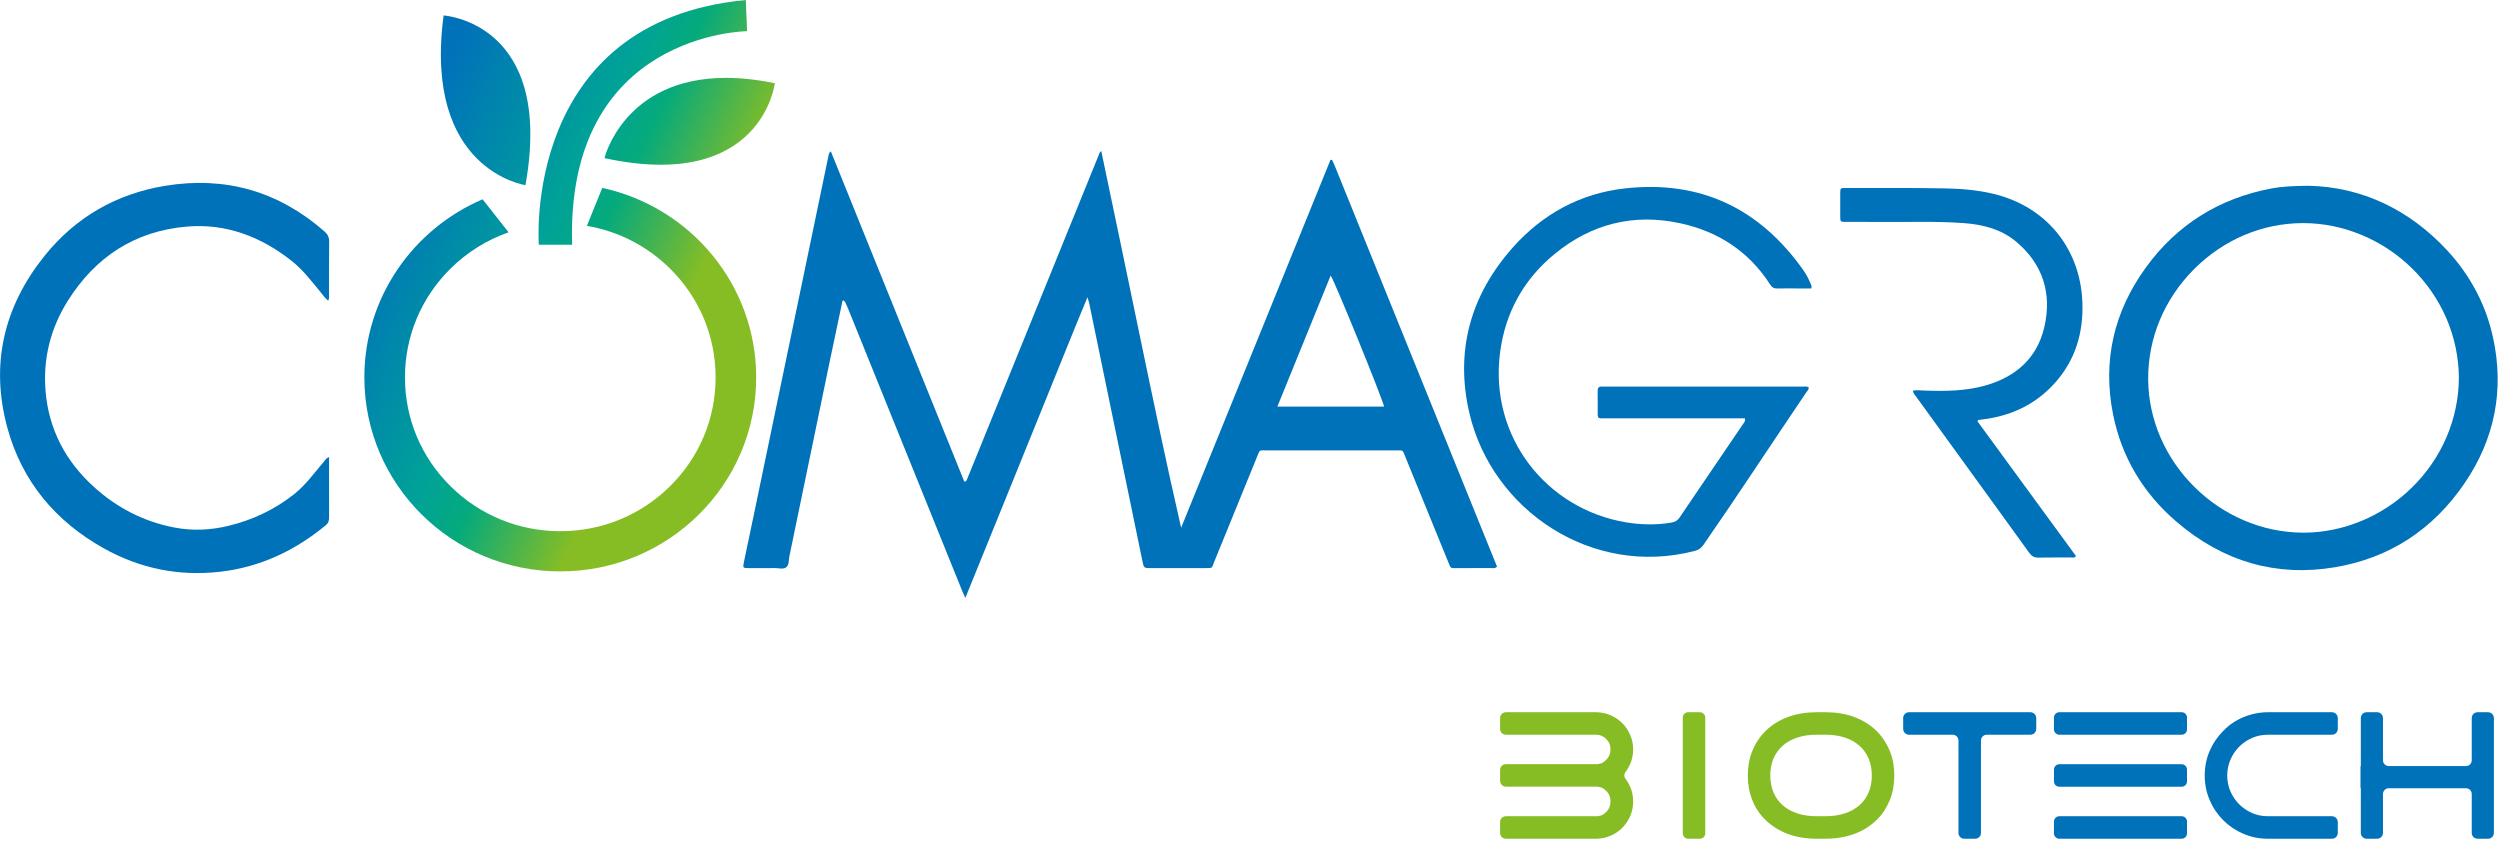
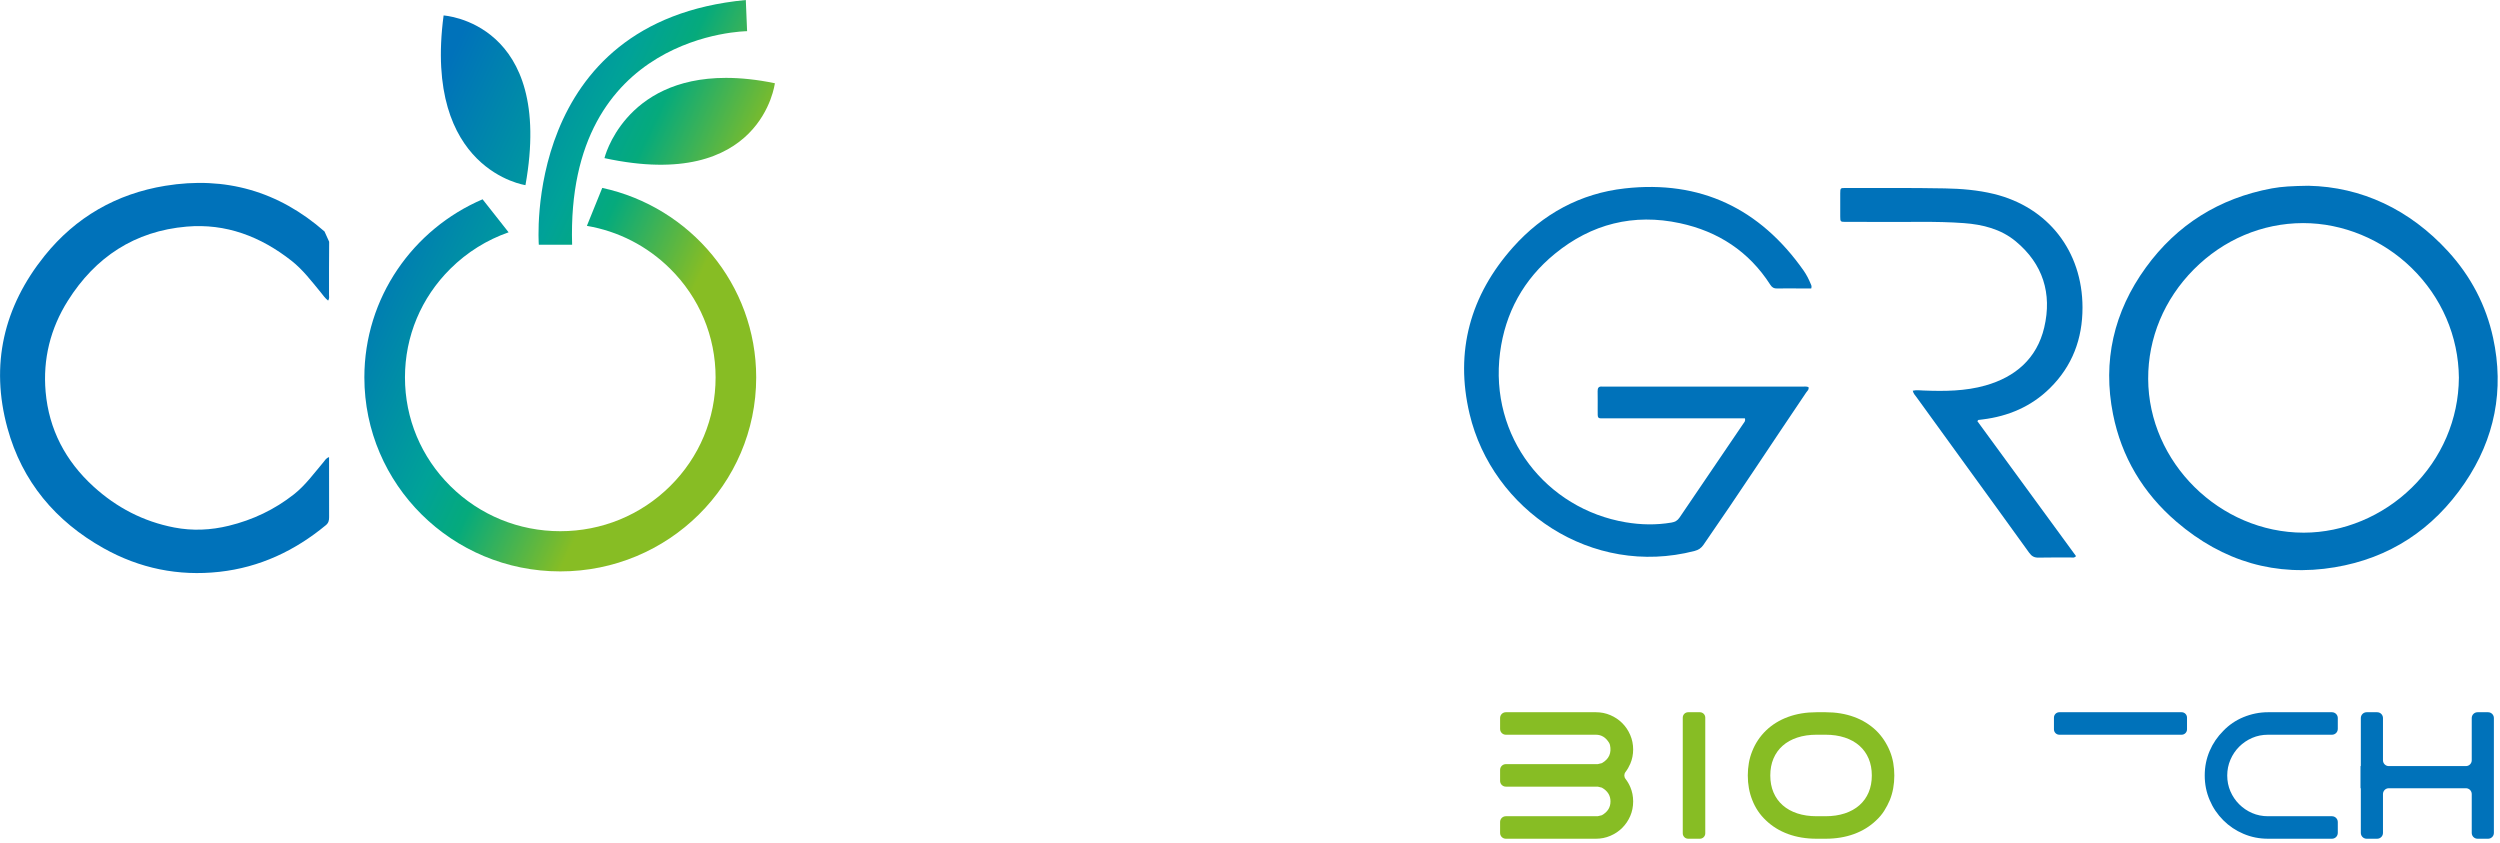
<svg xmlns="http://www.w3.org/2000/svg" width="100%" height="100%" viewBox="0 0 522 176" version="1.1" xml:space="preserve" style="fill-rule:evenodd;clip-rule:evenodd;stroke-linejoin:round;stroke-miterlimit:2;">
  <g id="comagro_biotech">
    <path d="M503.56,101.844c-6.079,5.943 -14.278,9.36 -22.492,9.377l-0.063,0c-17.547,0 -32.409,-14.698 -32.467,-32.127c-0.029,-8.515 3.355,-16.627 9.528,-22.841c6.175,-6.216 14.264,-9.65 22.778,-9.671l0.072,-0c8.281,-0 16.52,3.407 22.617,9.357c6.288,6.136 9.798,14.278 9.882,22.925c-0.064,8.674 -3.565,16.831 -9.855,22.98m17,-31.294c-1.464,-6.767 -4.629,-12.846 -9.406,-18.068c-7.994,-8.739 -18.082,-13.475 -29.173,-13.696c-3.392,0.055 -5.515,0.156 -7.644,0.552c-10.971,2.043 -19.811,7.596 -26.275,16.505c-6.749,9.304 -9.058,19.613 -6.863,30.64c1.765,8.872 6.223,16.427 13.249,22.457c9.731,8.349 20.852,11.55 33.057,9.505c11.367,-1.902 20.497,-7.825 27.136,-17.602c6.278,-9.247 8.27,-19.439 5.919,-30.293" style="fill:#0072ba;fill-rule:nonzero;" />
-     <path d="M67.758,48.33c-9.59,-8.404 -20.716,-11.588 -33.252,-9.537c-10.201,1.669 -18.715,6.556 -25.191,14.613c-8.56,10.649 -11.386,22.743 -7.757,35.987c3.059,11.162 10.027,19.453 20.095,25.09c7.506,4.201 15.602,5.864 24.162,4.915c8.403,-0.931 15.74,-4.383 22.224,-9.742c0.564,-0.466 0.682,-0.998 0.678,-1.672c-0.02,-3.785 -0.009,-7.571 -0.009,-11.355l-0,-1.188c-0.67,0.239 -0.874,0.712 -1.179,1.07c-1.973,2.317 -3.749,4.811 -6.173,6.718c-4.043,3.18 -8.578,5.328 -13.566,6.547c-3.775,0.924 -7.563,1.103 -11.397,0.367c-6.452,-1.238 -12.058,-4.165 -16.875,-8.559c-5.821,-5.31 -9.308,-11.903 -9.993,-19.787c-0.592,-6.813 0.997,-13.209 4.64,-18.998c5.749,-9.136 13.979,-14.548 24.802,-15.482c8.219,-0.71 15.465,2.077 21.894,7.127c2.384,1.873 4.189,4.277 6.097,6.587c0.482,0.585 0.904,1.233 1.553,1.737c0.313,-0.457 0.188,-0.858 0.189,-1.226c0.012,-3.686 -0.023,-7.373 0.029,-11.059c0.012,-0.928 -0.284,-1.551 -0.971,-2.153" style="fill:#0072ba;fill-rule:nonzero;" />
+     <path d="M67.758,48.33c-9.59,-8.404 -20.716,-11.588 -33.252,-9.537c-10.201,1.669 -18.715,6.556 -25.191,14.613c-8.56,10.649 -11.386,22.743 -7.757,35.987c3.059,11.162 10.027,19.453 20.095,25.09c7.506,4.201 15.602,5.864 24.162,4.915c8.403,-0.931 15.74,-4.383 22.224,-9.742c0.564,-0.466 0.682,-0.998 0.678,-1.672c-0.02,-3.785 -0.009,-7.571 -0.009,-11.355l-0,-1.188c-0.67,0.239 -0.874,0.712 -1.179,1.07c-1.973,2.317 -3.749,4.811 -6.173,6.718c-4.043,3.18 -8.578,5.328 -13.566,6.547c-3.775,0.924 -7.563,1.103 -11.397,0.367c-6.452,-1.238 -12.058,-4.165 -16.875,-8.559c-5.821,-5.31 -9.308,-11.903 -9.993,-19.787c-0.592,-6.813 0.997,-13.209 4.64,-18.998c5.749,-9.136 13.979,-14.548 24.802,-15.482c8.219,-0.71 15.465,2.077 21.894,7.127c2.384,1.873 4.189,4.277 6.097,6.587c0.482,0.585 0.904,1.233 1.553,1.737c0.313,-0.457 0.188,-0.858 0.189,-1.226c0.012,-3.686 -0.023,-7.373 0.029,-11.059" style="fill:#0072ba;fill-rule:nonzero;" />
    <path d="M376.594,56.496c-9.109,-12.958 -21.546,-18.921 -37.324,-17.157c-9.282,1.037 -17.164,5.335 -23.371,12.308c-8.902,10.002 -12.149,21.712 -9.052,34.775c4.758,20.066 25.502,34.181 46.98,28.619c0.812,-0.211 1.374,-0.583 1.858,-1.28c7.284,-10.502 14.272,-21.204 21.434,-31.788c0.229,-0.339 0.655,-0.632 0.488,-1.152c-0.438,-0.164 -0.885,-0.097 -1.324,-0.097c-13.723,-0.004 -27.446,-0.003 -41.168,-0.003c-0.197,0 -0.396,0.017 -0.59,-0.002c-0.709,-0.069 -0.957,0.261 -0.94,0.949c0.031,1.277 0.003,2.556 0.009,3.834c0.008,2.081 -0.165,1.847 1.788,1.849c9.148,0.005 18.297,0.002 27.445,0.002l1.508,0c0.167,0.573 -0.137,0.815 -0.317,1.081c-4.444,6.548 -8.905,13.084 -13.336,19.642c-0.429,0.635 -0.953,0.915 -1.672,1.036c-3.187,0.539 -6.378,0.477 -9.545,-0.056c-16.598,-2.794 -28.527,-17.841 -26.255,-35.418c1.078,-8.345 4.928,-15.317 11.442,-20.646c7.647,-6.255 16.442,-8.473 26.127,-6.389c7.971,1.714 14.398,5.9 18.858,12.85c0.367,0.572 0.758,0.803 1.424,0.784c1.425,-0.039 2.852,-0.012 4.279,-0.011l2.849,0c0.158,-0.486 -0.027,-0.741 -0.136,-1.005c-0.395,-0.957 -0.865,-1.88 -1.459,-2.725" style="fill:#0072ba;fill-rule:nonzero;" />
    <path d="M413.081,87.686c0.291,-0.041 0.584,-0.07 0.875,-0.106c5.385,-0.661 10.163,-2.689 14.051,-6.516c4.693,-4.62 6.83,-10.313 6.82,-16.873c-0.018,-11.738 -7.177,-20.937 -18.513,-23.698c-3.361,-0.819 -6.805,-1.093 -10.238,-1.157c-6.932,-0.13 -13.868,-0.076 -20.802,-0.084c-1.006,-0.001 -1.023,0.033 -1.033,1.112c-0.015,1.622 -0.016,3.245 -0,4.867c0.011,1.079 0.028,1.095 1.188,1.101c2.263,0.012 4.525,-0.017 6.787,0.008c5.948,0.066 11.9,-0.193 17.845,0.247c3.959,0.293 7.74,1.245 10.822,3.8c5.684,4.713 7.618,10.901 5.952,17.994c-1.521,6.473 -6.022,10.335 -12.278,12.108c-4.195,1.189 -8.545,1.22 -12.882,1.052c-0.757,-0.03 -1.518,-0.137 -2.291,0.038c0.143,0.631 0.514,0.974 0.796,1.364c3.541,4.9 7.092,9.793 10.641,14.688c4.298,5.929 8.608,11.851 12.881,17.799c0.512,0.712 1.054,1.021 1.94,0.999c2.26,-0.057 4.524,-0.013 6.786,-0.027c0.317,-0.001 0.686,0.15 1.042,-0.29c-6.866,-9.39 -13.747,-18.803 -20.597,-28.173c0.152,-0.188 0.176,-0.249 0.208,-0.253" style="fill:#0072ba;fill-rule:nonzero;" />
-     <path d="M266.712,84.903c3.736,-9.187 7.422,-18.252 11.129,-27.368c0.746,0.916 10.889,25.863 11.153,27.368l-22.282,0Zm11.934,-50.407c-0.147,-0.362 -0.323,-0.712 -0.491,-1.065c-0.015,-0.029 -0.078,-0.042 -0.121,-0.05c-0.047,-0.008 -0.098,-0.002 -0.23,-0.002c-10.388,25.586 -20.786,51.198 -31.184,76.811c-3.01,-13.098 -5.735,-26.199 -8.467,-39.298c-2.727,-13.078 -5.415,-26.165 -8.21,-39.357c-0.226,0.202 -0.28,0.227 -0.297,0.268c-9.241,22.754 -18.48,45.508 -27.72,68.262c-0.055,0.134 -0.133,0.26 -0.21,0.384c-0.021,0.035 -0.074,0.056 -0.116,0.069c-0.046,0.014 -0.097,0.012 -0.259,0.029c-9.276,-22.951 -18.564,-45.931 -27.868,-68.953c-0.414,0.31 -0.428,0.66 -0.495,0.978c-2.373,11.391 -4.742,22.783 -7.111,34.176c-2.708,13.026 -5.413,26.054 -8.122,39.08c-0.8,3.845 -1.616,7.688 -2.416,11.533c-0.253,1.216 -0.228,1.249 1.001,1.258c1.82,0.013 3.64,0.026 5.459,-0.007c0.824,-0.014 1.814,0.34 2.428,-0.206c0.547,-0.487 0.442,-1.464 0.601,-2.228c2.812,-13.556 5.61,-27.116 8.42,-40.673c0.877,-4.229 1.78,-8.454 2.671,-12.68c0.353,-0.234 0.408,0.143 0.579,0.281c0.199,0.448 0.412,0.89 0.595,1.344c7.953,19.671 15.904,39.344 23.856,59.016c0.153,0.378 0.331,0.746 0.618,1.39c2.925,-7.204 5.731,-14.108 8.532,-21.014c2.825,-6.964 5.633,-13.935 8.469,-20.894c2.799,-6.869 5.534,-13.765 8.51,-20.893c0.193,0.693 0.304,1.02 0.374,1.354c2.195,10.626 4.386,21.252 6.578,31.879c1.508,7.308 3.015,14.617 4.528,21.925c0.291,1.407 0.304,1.408 1.817,1.409c3.738,0.002 7.476,0.003 11.214,-0.001c1.742,-0.002 1.38,0.066 1.973,-1.383c2.972,-7.275 5.925,-14.558 8.905,-21.83c0.645,-1.574 0.397,-1.366 1.997,-1.367c9,-0.006 18.001,-0.007 27.001,0c1.601,0.002 1.354,-0.182 1.986,1.368c2.985,7.323 5.971,14.645 8.959,21.967c0.567,1.391 0.397,1.239 1.774,1.244c2.41,0.009 4.82,0.009 7.23,-0.005c0.362,-0.002 0.778,0.134 1.172,-0.307c-11.303,-27.922 -22.616,-55.867 -33.93,-83.812" style="fill:#0072ba;fill-rule:nonzero;" />
    <path d="M112.504,51.104l6.955,-0c-1.348,-44.313 36.535,-44.592 36.535,-44.592l-0.269,-6.508c-46.809,4.411 -43.221,51.1 -43.221,51.1Z" style="fill:url(#_Linear1);fill-rule:nonzero;" />
    <path d="M122.541,47.16c6.55,1.113 12.582,4.191 17.377,8.939c6.125,6.064 9.498,14.128 9.498,22.705c-0,8.577 -3.373,16.64 -9.498,22.705c-6.125,6.064 -14.269,9.404 -22.932,9.404c-8.661,0 -16.805,-3.34 -22.931,-9.404c-6.125,-6.065 -9.498,-14.128 -9.498,-22.705c0,-8.577 3.373,-16.641 9.498,-22.705c3.486,-3.452 7.626,-6.019 12.142,-7.593l-5.434,-6.894c-14.522,6.219 -24.684,20.529 -24.684,37.192c-0,22.369 18.315,40.504 40.907,40.504c22.593,-0 40.908,-18.135 40.908,-40.504c-0,-19.391 -13.763,-35.597 -32.144,-39.57l-3.209,7.926Z" style="fill:url(#_Linear2);fill-rule:nonzero;" />
    <path d="M126.208,33.016c32.884,7.126 35.583,-15.636 35.583,-15.636c-3.778,-0.778 -7.168,-1.118 -10.207,-1.118c-21.318,0 -25.376,16.754 -25.376,16.754Z" style="fill:url(#_Linear3);fill-rule:nonzero;" />
    <path d="M109.716,38.658c6.097,-34.045 -17.092,-35.431 -17.092,-35.431c-4.298,32.363 17.092,35.431 17.092,35.431Z" style="fill:url(#_Linear4);fill-rule:nonzero;" />
    <path d="M381.18,170.428c1.48,0 2.817,-0.197 4.014,-0.591c1.195,-0.394 2.212,-0.962 3.051,-1.702c0.839,-0.74 1.481,-1.633 1.925,-2.683c0.444,-1.048 0.666,-2.225 0.666,-3.532c-0,-1.307 -0.222,-2.484 -0.666,-3.534c-0.445,-1.048 -1.087,-1.942 -1.925,-2.682c-0.839,-0.74 -1.856,-1.307 -3.051,-1.701c-1.197,-0.394 -2.534,-0.592 -4.014,-0.592l-1.887,0c-1.479,0 -2.817,0.198 -4.013,0.592c-1.197,0.394 -2.216,0.961 -3.053,1.701c-0.839,0.74 -1.481,1.634 -1.923,2.682c-0.445,1.05 -0.666,2.227 -0.666,3.534c-0,1.307 0.221,2.484 0.666,3.532c0.442,1.05 1.084,1.943 1.923,2.683c0.837,0.74 1.856,1.308 3.053,1.702c1.195,0.394 2.534,0.591 4.012,0.591l1.887,0Zm10.582,-17.868c1.207,1.184 2.157,2.615 2.847,4.291c0.322,0.79 0.555,1.61 0.704,2.46c0.147,0.851 0.221,1.721 0.221,2.609c0,1.849 -0.308,3.551 -0.925,5.105c-0.345,0.814 -0.745,1.578 -1.202,2.294c-0.457,0.715 -1.005,1.368 -1.645,1.96c-1.308,1.258 -2.856,2.214 -4.644,2.867c-1.788,0.654 -3.767,0.981 -5.938,0.981l-1.887,0c-2.17,0 -4.149,-0.327 -5.937,-0.981c-1.788,-0.653 -3.336,-1.609 -4.642,-2.867c-1.259,-1.183 -2.209,-2.601 -2.849,-4.254c-0.617,-1.554 -0.925,-3.256 -0.925,-5.105c-0,-0.888 0.074,-1.758 0.223,-2.609c0.147,-0.85 0.381,-1.67 0.702,-2.46c0.64,-1.627 1.59,-3.058 2.849,-4.291c1.306,-1.258 2.853,-2.213 4.642,-2.867c1.788,-0.653 3.767,-0.98 5.938,-0.98l1.887,0c2.17,0 4.149,0.327 5.938,0.98c1.788,0.654 3.335,1.609 4.643,2.867" style="fill:#87bd24;fill-rule:nonzero;" />
    <path d="M354.934,175.127l-2.446,0c-0.622,0 -1.126,-0.504 -1.126,-1.126l0,-24.163c0,-0.621 0.504,-1.125 1.126,-1.125l2.446,0c0.622,0 1.126,0.504 1.126,1.125l0,24.163c0,0.622 -0.504,1.126 -1.126,1.126" style="fill:#87bd24;fill-rule:nonzero;" />
-     <path d="M425.167,149.924c-0,-0.669 -0.542,-1.211 -1.211,-1.211l-25.361,-0c-0.669,-0 -1.211,0.542 -1.211,1.211l-0,2.277c-0,0.668 0.542,1.21 1.211,1.21l9.121,-0c0.669,-0 1.211,0.542 1.211,1.211l-0,19.295c-0,0.668 0.542,1.211 1.21,1.211l2.277,-0c0.669,-0 1.211,-0.543 1.211,-1.211l-0,-19.295c-0,-0.669 0.542,-1.211 1.21,-1.211l9.121,-0c0.669,-0 1.211,-0.542 1.211,-1.21l-0,-2.277Z" style="fill:#0072ba;fill-rule:nonzero;" />
    <path d="M455.525,153.411l-25.536,0c-0.621,0 -1.124,-0.503 -1.124,-1.123l0,-2.451c0,-0.621 0.503,-1.124 1.124,-1.124l25.536,0c0.62,0 1.123,0.503 1.123,1.124l0,2.451c0,0.62 -0.503,1.123 -1.123,1.123" style="fill:#0072ba;fill-rule:nonzero;" />
-     <path d="M455.525,164.269l-25.536,0c-0.621,0 -1.124,-0.503 -1.124,-1.123l0,-2.451c0,-0.621 0.503,-1.124 1.124,-1.124l25.536,0c0.62,0 1.123,0.503 1.123,1.124l0,2.451c0,0.62 -0.503,1.123 -1.123,1.123" style="fill:#0072ba;fill-rule:nonzero;" />
-     <path d="M455.525,175.127l-25.536,0c-0.621,0 -1.124,-0.503 -1.124,-1.123l0,-2.451c0,-0.621 0.503,-1.124 1.124,-1.124l25.536,0c0.62,0 1.123,0.503 1.123,1.124l0,2.451c0,0.62 -0.503,1.123 -1.123,1.123" style="fill:#0072ba;fill-rule:nonzero;" />
    <path d="M516.099,149.927l-0,8.819c-0,0.671 -0.543,1.214 -1.214,1.214l-16.107,-0c-0.67,-0 -1.213,-0.543 -1.213,-1.214l-0,-8.819c-0,-0.67 -0.544,-1.214 -1.214,-1.214l-2.197,-0c-0.67,-0 -1.214,0.544 -1.214,1.214l-0,10.033l-0.069,-0l-0,4.624l0.069,-0l-0,9.33c-0,0.67 0.544,1.214 1.214,1.214l2.197,-0c0.67,-0 1.214,-0.544 1.214,-1.214l-0,-8.116c-0,-0.67 0.543,-1.214 1.213,-1.214l16.107,-0c0.671,-0 1.214,0.544 1.214,1.214l-0,8.116c-0,0.67 0.543,1.214 1.214,1.214l2.197,-0c0.67,-0 1.214,-0.544 1.214,-1.214l-0,-23.987c-0,-0.67 -0.544,-1.214 -1.214,-1.214l-2.197,-0c-0.671,-0 -1.214,0.544 -1.214,1.214" style="fill:#0072ba;fill-rule:nonzero;" />
    <path d="M339.404,162.624c-0.323,-0.416 -0.327,-0.999 -0.007,-1.418c0.406,-0.534 0.744,-1.116 1.013,-1.746c0.395,-0.925 0.593,-1.918 0.593,-2.978c0,-1.061 -0.204,-2.066 -0.611,-3.015c-0.407,-0.949 -0.962,-1.776 -1.664,-2.479c-0.704,-0.703 -1.53,-1.258 -2.479,-1.665c-0.95,-0.407 -1.955,-0.61 -3.015,-0.61l-18.811,0c-0.664,0 -1.203,0.538 -1.203,1.202l0,2.295c0,0.664 0.539,1.202 1.203,1.202l2.077,0l0,-0.001l16.734,0c1.165,0 2.092,0.585 2.78,1.749c0.066,0.112 0.118,0.245 0.146,0.372c0.365,1.693 -0.198,2.963 -1.688,3.81c-0.291,0.071 -0.574,0.139 -0.865,0.21l-17.107,0l0,-0.001l-2.077,0c-0.664,0 -1.203,0.538 -1.203,1.202l0,2.294c0,0.664 0.539,1.203 1.203,1.203l19.188,0c0.288,0.071 0.57,0.139 0.858,0.21c1.199,0.68 1.799,1.633 1.799,2.861l0,0.037c0,1.231 -0.601,2.184 -1.804,2.862c-0.289,0.07 -0.571,0.138 -0.861,0.208l-19.181,0c-0.664,0 -1.202,0.539 -1.202,1.203l0,2.294c0,0.664 0.538,1.202 1.202,1.202l18.812,0c1.06,0 2.065,-0.203 3.015,-0.611c0.949,-0.407 1.775,-0.961 2.479,-1.664c0.702,-0.703 1.257,-1.522 1.664,-2.46c0.407,-0.938 0.611,-1.948 0.611,-3.034l0,-0.037c0,-1.06 -0.198,-2.053 -0.593,-2.979c-0.267,-0.626 -0.603,-1.199 -1.006,-1.718" style="fill:#87bd24;fill-rule:nonzero;" />
    <path d="M486.914,148.713l-13.359,0c-1.752,0 -3.465,0.346 -5.143,1.036c-1.603,0.665 -2.996,1.615 -4.18,2.849c-1.233,1.232 -2.183,2.626 -2.848,4.18c-0.691,1.603 -1.036,3.317 -1.036,5.142c0,1.825 0.345,3.539 1.036,5.143c0.665,1.578 1.615,2.984 2.848,4.216c1.208,1.209 2.602,2.146 4.18,2.812c1.604,0.69 3.317,1.036 5.143,1.036l13.359,0c0.672,0 1.217,-0.545 1.217,-1.217l0,-2.264c0,-0.672 -0.545,-1.217 -1.217,-1.217l-1.14,0c-0.003,0 -0.007,-0.001 -0.011,-0.001l-12.208,0c-1.184,0 -2.288,-0.221 -3.311,-0.665c-1.024,-0.444 -1.924,-1.055 -2.701,-1.832c-0.777,-0.776 -1.387,-1.677 -1.831,-2.7c-0.444,-1.024 -0.666,-2.127 -0.666,-3.311c0,-1.159 0.222,-2.257 0.666,-3.292c0.444,-1.037 1.054,-1.943 1.831,-2.72c0.777,-0.777 1.677,-1.387 2.701,-1.831c1.023,-0.444 2.127,-0.666 3.311,-0.666l13.359,0c0.672,0 1.217,-0.545 1.217,-1.217l0,-2.264c0,-0.672 -0.545,-1.217 -1.217,-1.217Z" style="fill:#0072ba;fill-rule:nonzero;" />
  </g>
  <defs>
    <linearGradient id="_Linear1" x1="0" y1="0" x2="1" y2="0" gradientUnits="userSpaceOnUse" gradientTransform="matrix(60.326,28.835,-28.835,60.326,96.2,7.431)">
      <stop offset="0" style="stop-color:#0072ba;stop-opacity:1" />
      <stop offset="0.5" style="stop-color:#00a298;stop-opacity:1" />
      <stop offset="0.66" style="stop-color:#05aa7c;stop-opacity:1" />
      <stop offset="1" style="stop-color:#87bd24;stop-opacity:1" />
    </linearGradient>
    <linearGradient id="_Linear2" x1="0" y1="0" x2="1" y2="0" gradientUnits="userSpaceOnUse" gradientTransform="matrix(60.326,28.835,-28.835,60.326,72.295,57.443)">
      <stop offset="0" style="stop-color:#0072ba;stop-opacity:1" />
      <stop offset="0.5" style="stop-color:#00a298;stop-opacity:1" />
      <stop offset="0.66" style="stop-color:#05aa7c;stop-opacity:1" />
      <stop offset="1" style="stop-color:#87bd24;stop-opacity:1" />
    </linearGradient>
    <linearGradient id="_Linear3" x1="0" y1="0" x2="1" y2="0" gradientUnits="userSpaceOnUse" gradientTransform="matrix(60.326,28.835,-28.835,60.326,98.177,3.295)">
      <stop offset="0" style="stop-color:#0072ba;stop-opacity:1" />
      <stop offset="0.5" style="stop-color:#00a298;stop-opacity:1" />
      <stop offset="0.66" style="stop-color:#05aa7c;stop-opacity:1" />
      <stop offset="1" style="stop-color:#87bd24;stop-opacity:1" />
    </linearGradient>
    <linearGradient id="_Linear4" x1="0" y1="0" x2="1" y2="0" gradientUnits="userSpaceOnUse" gradientTransform="matrix(60.326,28.835,-28.835,60.326,91.97,16.28)">
      <stop offset="0" style="stop-color:#0072ba;stop-opacity:1" />
      <stop offset="0.5" style="stop-color:#00a298;stop-opacity:1" />
      <stop offset="0.66" style="stop-color:#05aa7c;stop-opacity:1" />
      <stop offset="1" style="stop-color:#87bd24;stop-opacity:1" />
    </linearGradient>
  </defs>
</svg>